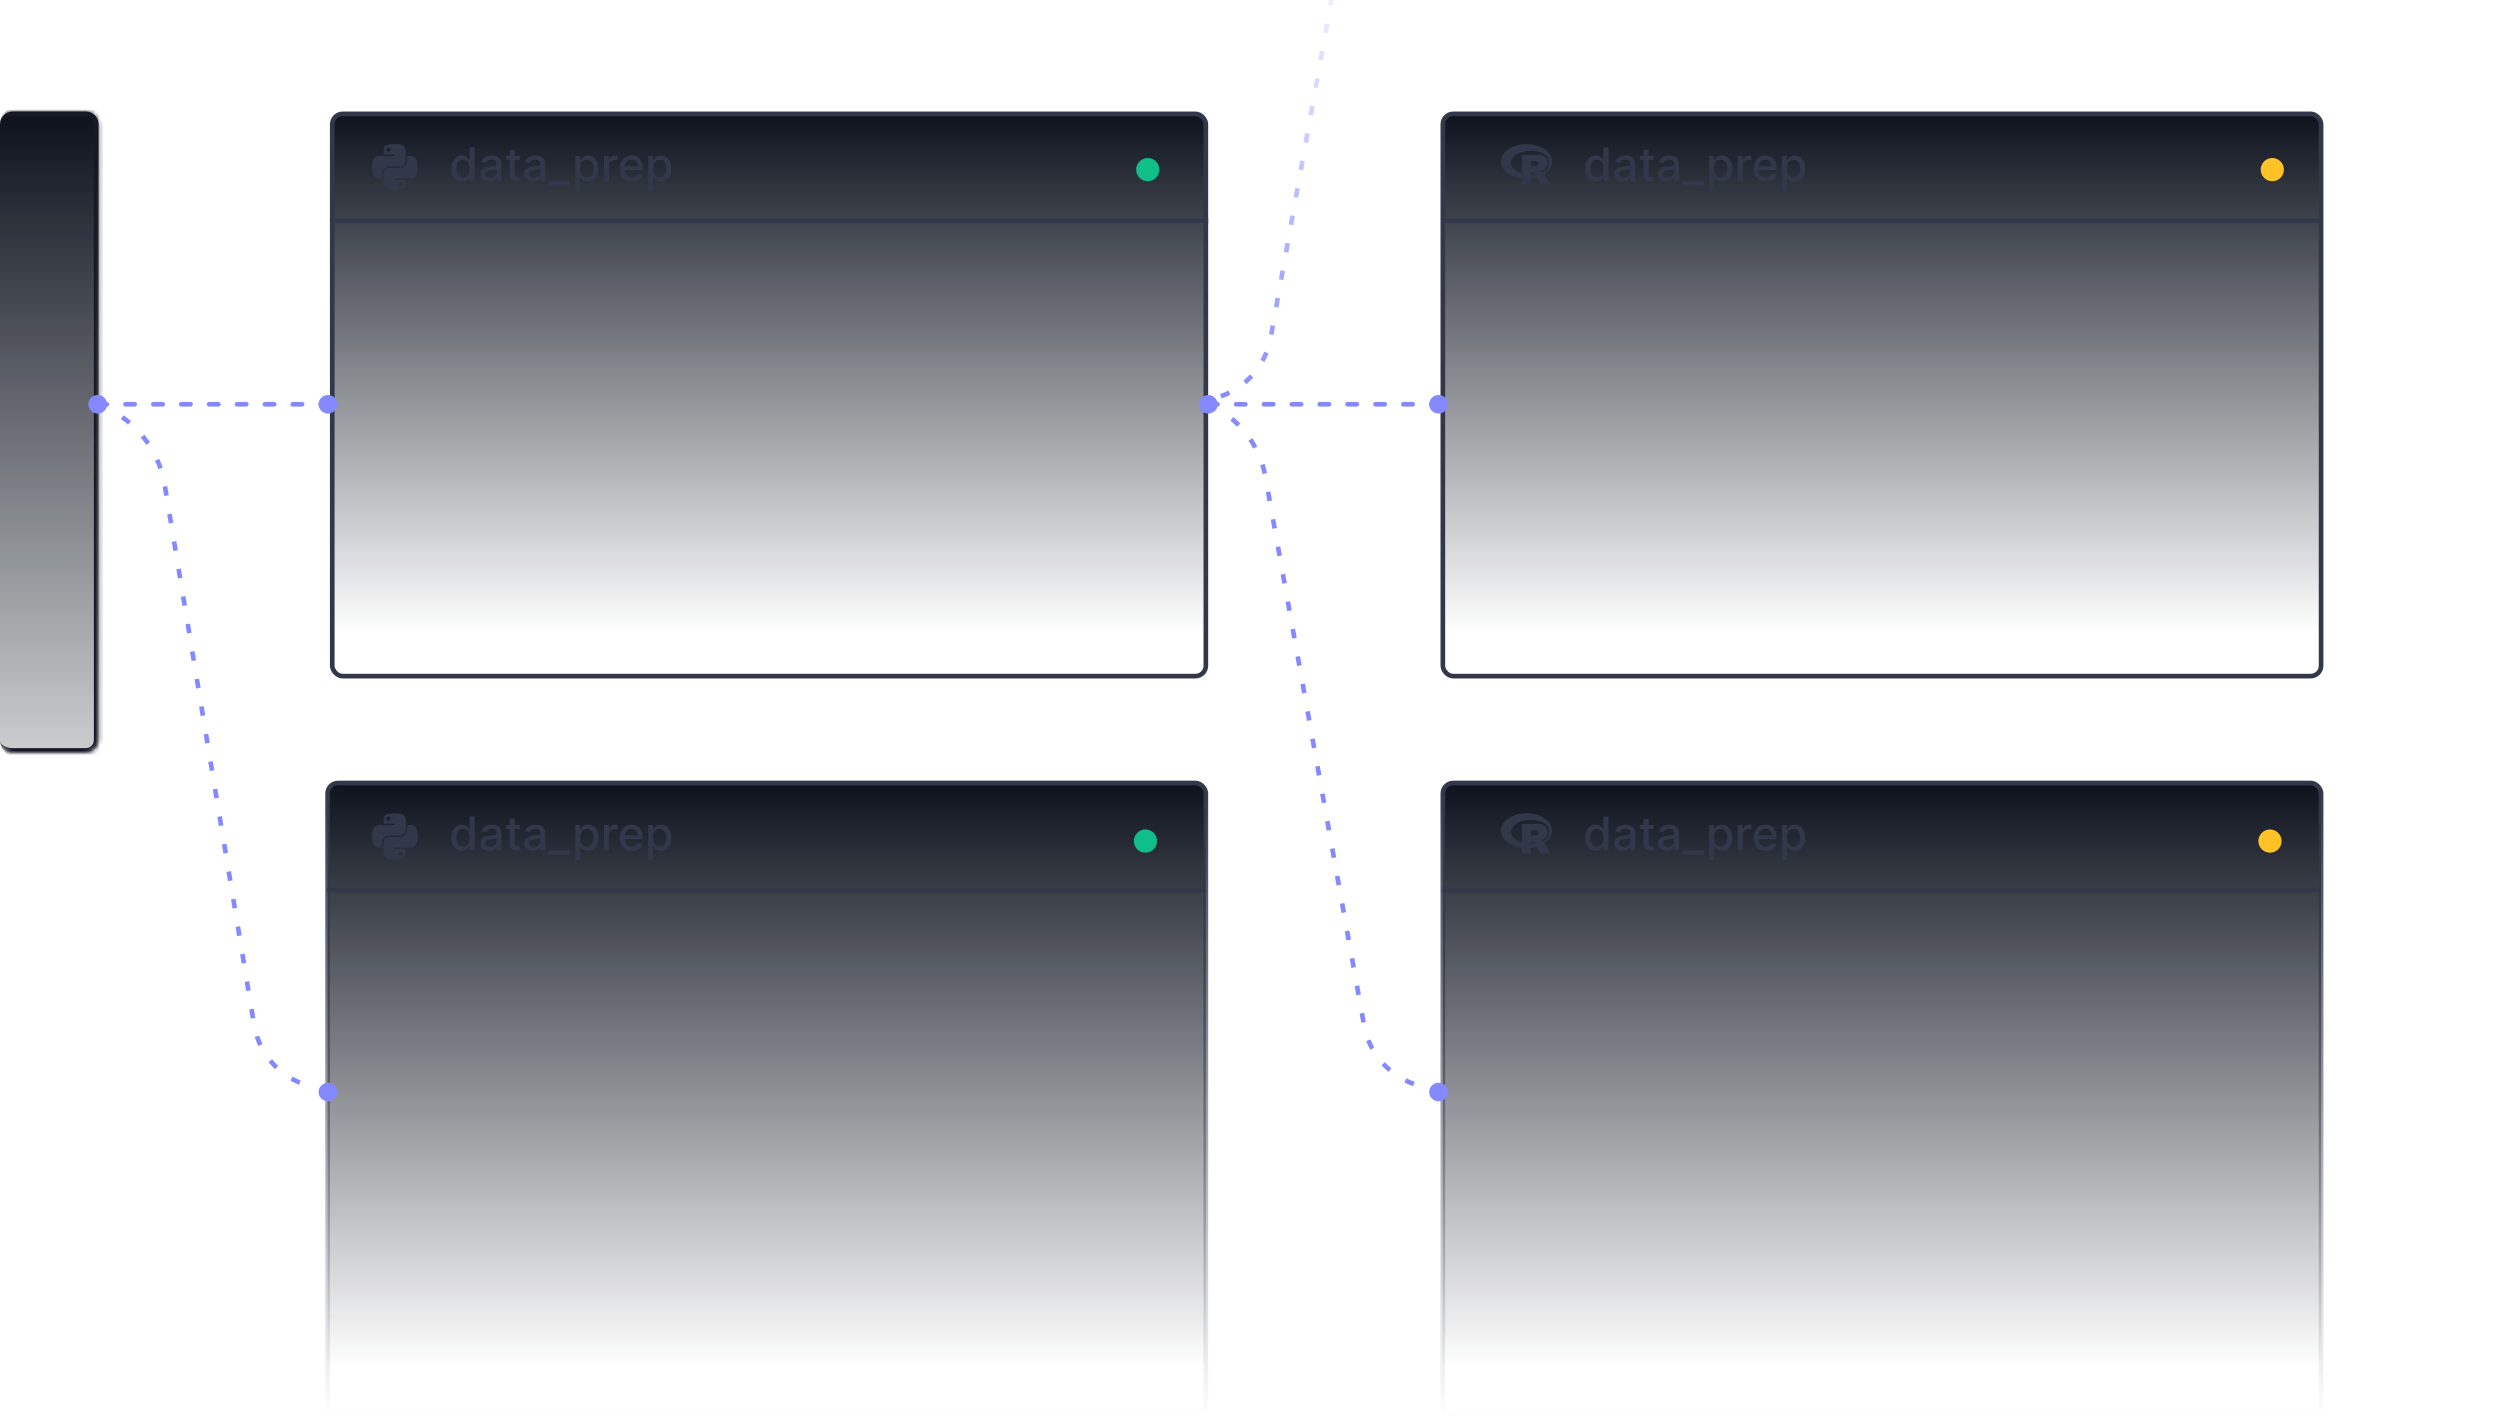
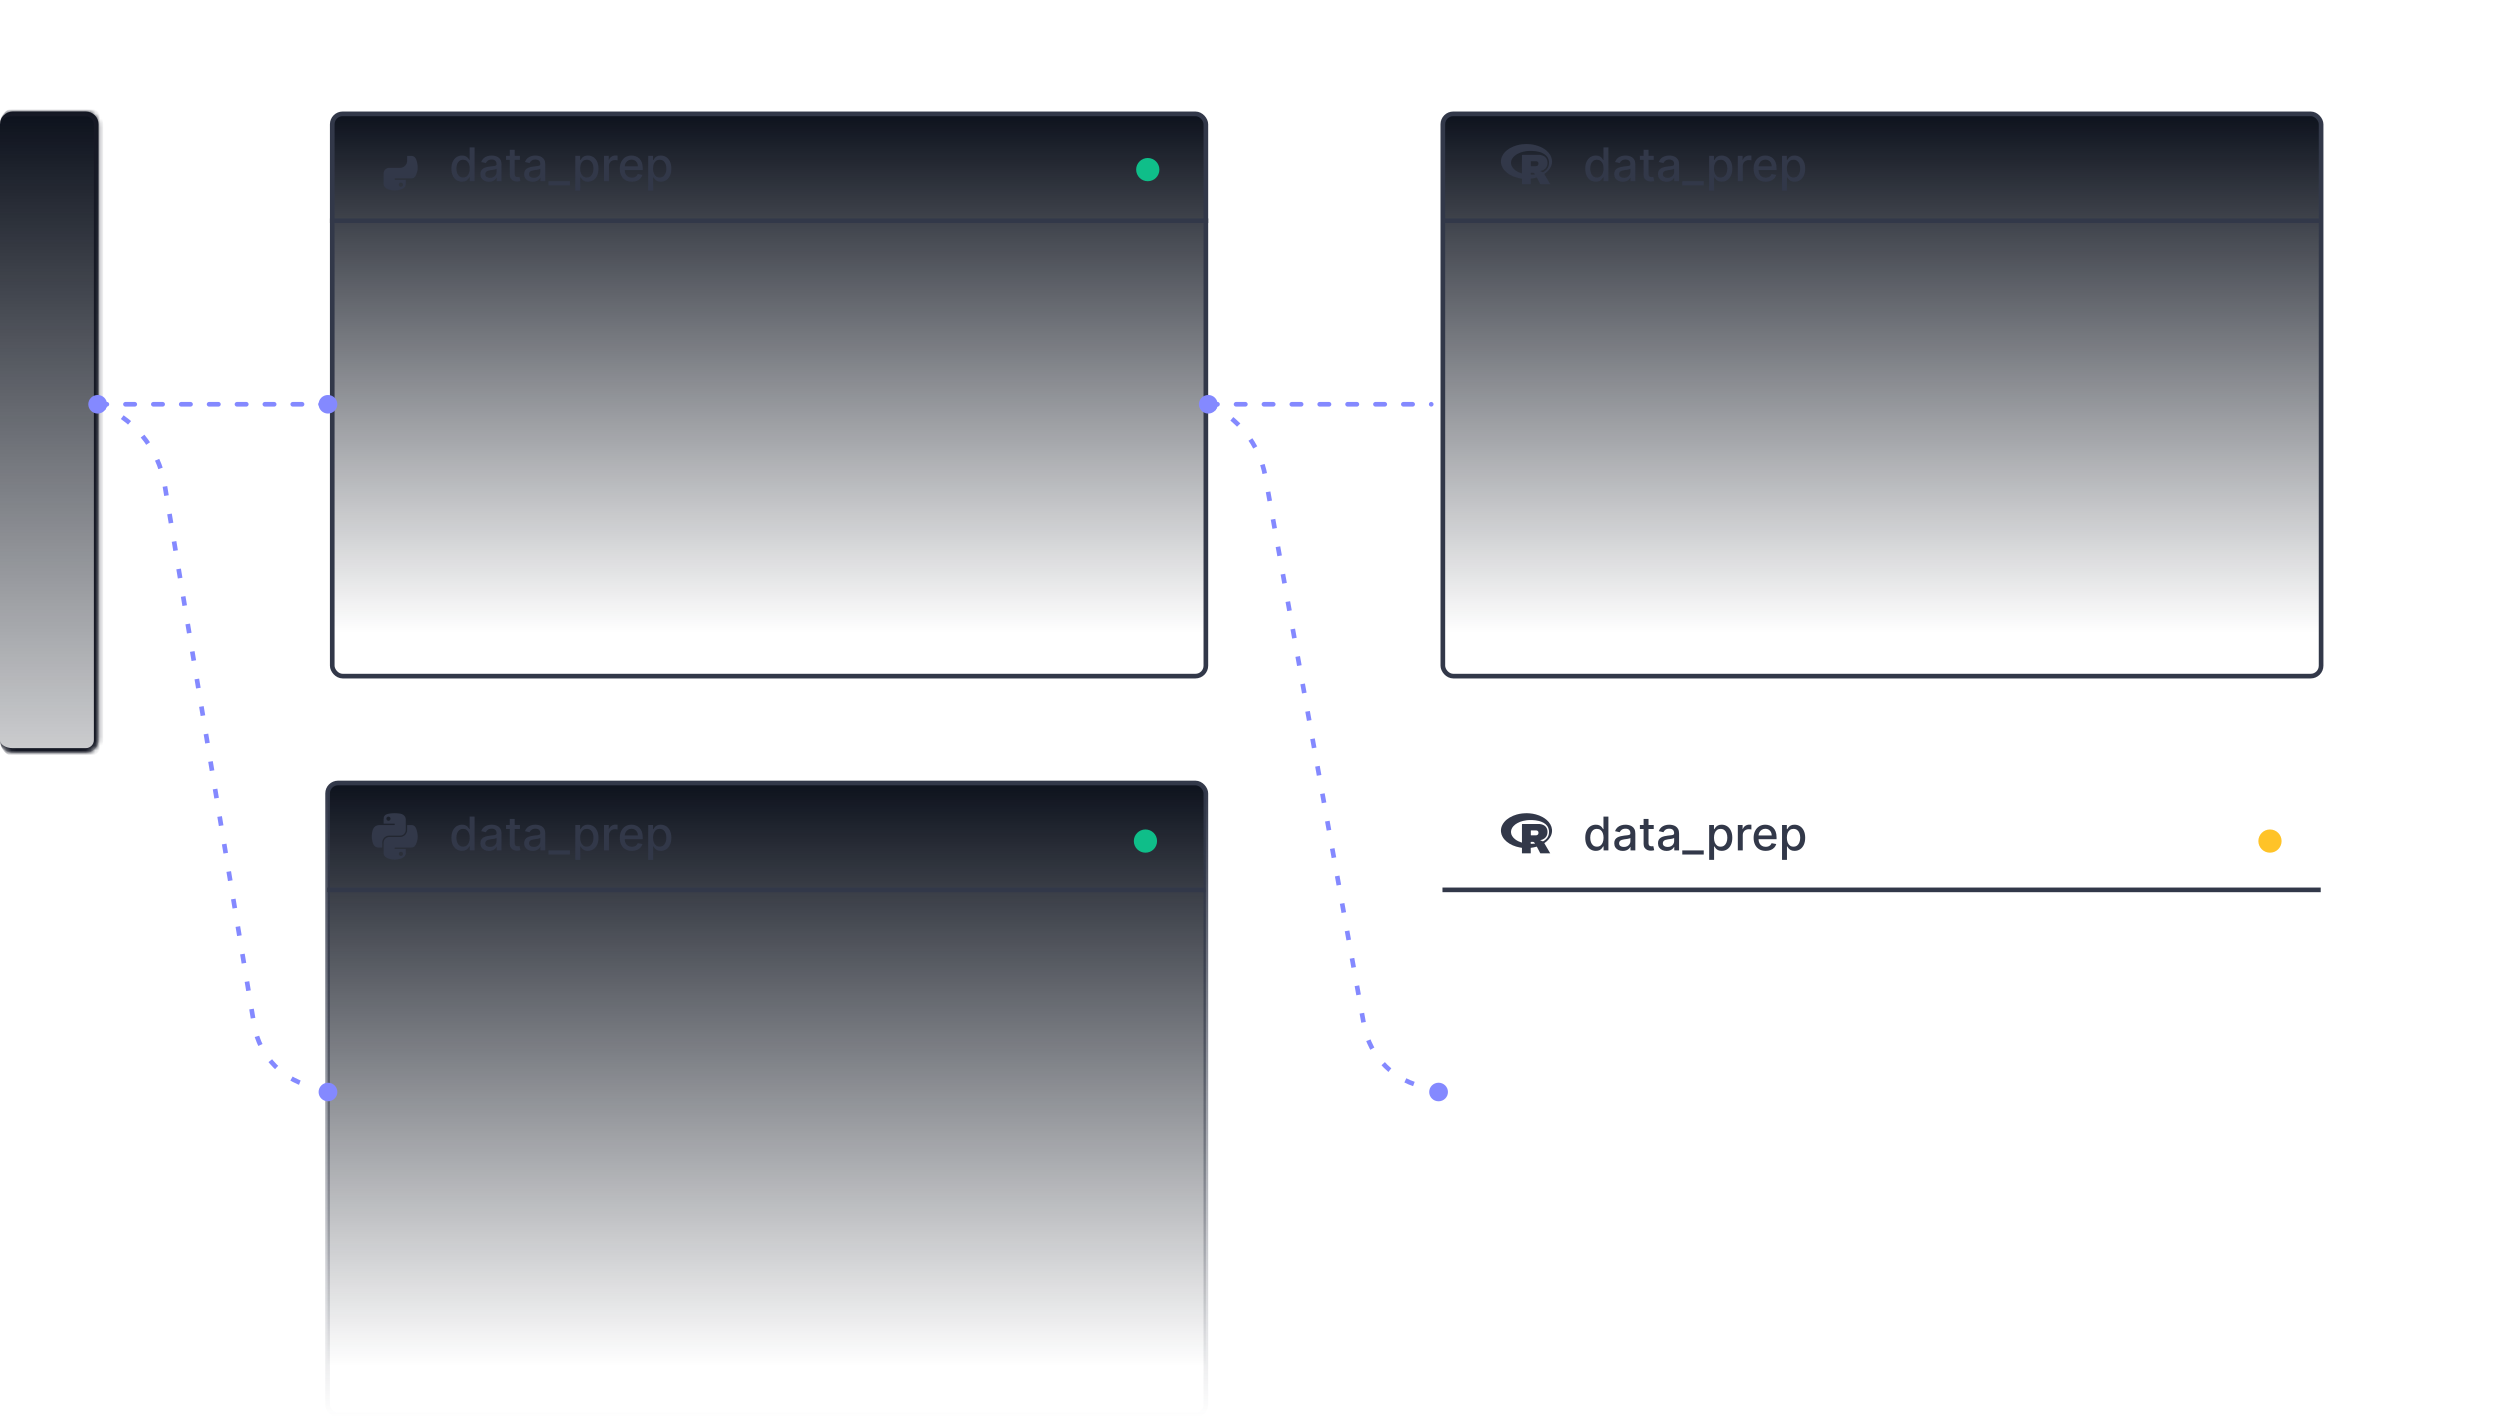
<svg xmlns="http://www.w3.org/2000/svg" width="538" height="305" viewBox="0 0 538 305" fill="none">
  <g clip-path="url(#clip0_988_37321)">
    <g filter="url(#filter0_b_988_37321)">
      <mask id="path-1-inside-1_988_37321" fill="white">
        <path d="M0 26.741C0 25.227 1.227 24 2.741 24H18.462C19.976 24 21.203 25.227 21.203 26.741V159.259C21.203 160.773 19.976 162 18.462 162H2.741C1.227 162 0 160.773 0 159.259V26.741Z" />
      </mask>
      <path d="M0 26.741C0 25.227 1.227 24 2.741 24H18.462C19.976 24 21.203 25.227 21.203 26.741V159.259C21.203 160.773 19.976 162 18.462 162H2.741C1.227 162 0 160.773 0 159.259V26.741Z" fill="url(#paint0_linear_988_37321)" />
      <path d="M0 26.741C0 24.675 1.675 23 3.741 23H18.462C20.528 23 22.203 24.675 22.203 26.741H20.203C20.203 25.779 19.424 25 18.462 25H2.741C1.227 25 0 25.779 0 26.741ZM22.203 159.259C22.203 161.325 20.528 163 18.462 163H3.741C1.675 163 0 161.325 0 159.259C0 160.221 1.227 161 2.741 161H18.462C19.424 161 20.203 160.221 20.203 159.259H22.203ZM0 162V24V162ZM18.462 23C20.528 23 22.203 24.675 22.203 26.741V159.259C22.203 161.325 20.528 163 18.462 163V161C19.424 161 20.203 160.221 20.203 159.259V26.741C20.203 25.779 19.424 25 18.462 25V23Z" fill="#161925" mask="url(#path-1-inside-1_988_37321)" />
    </g>
    <g filter="url(#filter1_b_988_37321)">
      <rect x="71.5" y="24.5" width="188" height="121" rx="2.241" fill="url(#paint1_linear_988_37321)" stroke="#323849" />
      <path d="M99.426 39.106C98.985 39.106 98.592 38.994 98.247 38.769C97.903 38.542 97.633 38.219 97.437 37.8C97.243 37.378 97.146 36.873 97.146 36.283C97.146 35.694 97.244 35.19 97.441 34.771C97.639 34.352 97.912 34.031 98.257 33.808C98.603 33.586 98.995 33.474 99.433 33.474C99.771 33.474 100.044 33.531 100.249 33.645C100.458 33.756 100.619 33.886 100.732 34.035C100.848 34.185 100.938 34.316 101.002 34.43H101.066V31.727H102.128V39H101.091V38.151H101.002C100.938 38.267 100.846 38.4 100.725 38.549C100.607 38.698 100.444 38.828 100.235 38.94C100.027 39.051 99.757 39.106 99.426 39.106ZM99.66 38.201C99.965 38.201 100.223 38.12 100.434 37.959C100.647 37.796 100.808 37.57 100.917 37.281C101.028 36.992 101.084 36.656 101.084 36.273C101.084 35.894 101.03 35.562 100.921 35.278C100.812 34.994 100.652 34.773 100.441 34.614C100.231 34.456 99.97 34.376 99.66 34.376C99.34 34.376 99.074 34.459 98.861 34.625C98.648 34.791 98.487 35.017 98.378 35.303C98.272 35.59 98.218 35.913 98.218 36.273C98.218 36.637 98.273 36.965 98.382 37.256C98.49 37.548 98.651 37.778 98.865 37.949C99.08 38.117 99.345 38.201 99.66 38.201ZM105.231 39.121C104.885 39.121 104.573 39.057 104.293 38.929C104.014 38.799 103.793 38.611 103.629 38.364C103.468 38.118 103.388 37.816 103.388 37.459C103.388 37.151 103.447 36.898 103.565 36.699C103.684 36.5 103.844 36.343 104.045 36.227C104.246 36.111 104.471 36.023 104.719 35.964C104.968 35.905 105.221 35.86 105.479 35.829C105.806 35.791 106.071 35.76 106.275 35.736C106.478 35.711 106.626 35.669 106.719 35.612C106.811 35.555 106.857 35.463 106.857 35.335V35.31C106.857 35 106.77 34.76 106.594 34.59C106.422 34.419 106.164 34.334 105.82 34.334C105.463 34.334 105.181 34.413 104.975 34.572C104.772 34.728 104.631 34.902 104.553 35.094L103.555 34.867C103.673 34.535 103.846 34.267 104.073 34.064C104.303 33.858 104.567 33.709 104.865 33.617C105.163 33.522 105.477 33.474 105.806 33.474C106.024 33.474 106.255 33.501 106.499 33.553C106.745 33.602 106.974 33.695 107.188 33.83C107.403 33.965 107.579 34.157 107.717 34.408C107.854 34.657 107.923 34.98 107.923 35.378V39H106.886V38.254H106.843C106.774 38.392 106.671 38.526 106.534 38.659C106.397 38.792 106.22 38.902 106.005 38.989C105.79 39.077 105.531 39.121 105.231 39.121ZM105.462 38.269C105.755 38.269 106.006 38.211 106.214 38.094C106.425 37.978 106.585 37.827 106.694 37.64C106.805 37.45 106.861 37.248 106.861 37.033V36.33C106.823 36.367 106.75 36.403 106.641 36.436C106.534 36.467 106.412 36.494 106.275 36.518C106.138 36.539 106.004 36.559 105.874 36.578C105.743 36.595 105.634 36.609 105.547 36.621C105.341 36.647 105.153 36.691 104.982 36.752C104.814 36.814 104.679 36.903 104.577 37.019C104.478 37.132 104.428 37.284 104.428 37.473C104.428 37.736 104.525 37.935 104.719 38.07C104.914 38.202 105.161 38.269 105.462 38.269ZM111.883 33.545V34.398H108.904V33.545H111.883ZM109.703 32.239H110.764V37.398C110.764 37.604 110.795 37.76 110.857 37.864C110.918 37.965 110.998 38.035 111.095 38.073C111.194 38.109 111.302 38.126 111.418 38.126C111.503 38.126 111.578 38.12 111.642 38.109C111.705 38.097 111.755 38.087 111.791 38.08L111.982 38.957C111.921 38.981 111.833 39.005 111.72 39.028C111.606 39.054 111.464 39.069 111.294 39.071C111.014 39.076 110.754 39.026 110.512 38.922C110.271 38.818 110.075 38.657 109.926 38.439C109.777 38.221 109.703 37.948 109.703 37.619V32.239ZM114.645 39.121C114.299 39.121 113.987 39.057 113.707 38.929C113.428 38.799 113.207 38.611 113.043 38.364C112.882 38.118 112.802 37.816 112.802 37.459C112.802 37.151 112.861 36.898 112.979 36.699C113.098 36.5 113.258 36.343 113.459 36.227C113.66 36.111 113.885 36.023 114.134 35.964C114.382 35.905 114.635 35.86 114.893 35.829C115.22 35.791 115.485 35.76 115.689 35.736C115.893 35.711 116.04 35.669 116.133 35.612C116.225 35.555 116.271 35.463 116.271 35.335V35.31C116.271 35 116.184 34.76 116.009 34.59C115.836 34.419 115.578 34.334 115.234 34.334C114.877 34.334 114.595 34.413 114.389 34.572C114.186 34.728 114.045 34.902 113.967 35.094L112.969 34.867C113.087 34.535 113.26 34.267 113.487 34.064C113.717 33.858 113.981 33.709 114.279 33.617C114.577 33.522 114.891 33.474 115.22 33.474C115.438 33.474 115.669 33.501 115.913 33.553C116.159 33.602 116.388 33.695 116.602 33.83C116.817 33.965 116.993 34.157 117.131 34.408C117.268 34.657 117.337 34.98 117.337 35.378V39H116.3V38.254H116.257C116.188 38.392 116.085 38.526 115.948 38.659C115.811 38.792 115.634 38.902 115.419 38.989C115.204 39.077 114.946 39.121 114.645 39.121ZM114.876 38.269C115.169 38.269 115.42 38.211 115.629 38.094C115.839 37.978 115.999 37.827 116.108 37.64C116.219 37.45 116.275 37.248 116.275 37.033V36.33C116.237 36.367 116.164 36.403 116.055 36.436C115.948 36.467 115.826 36.494 115.689 36.518C115.552 36.539 115.418 36.559 115.288 36.578C115.157 36.595 115.049 36.609 114.961 36.621C114.755 36.647 114.567 36.691 114.396 36.752C114.228 36.814 114.093 36.903 113.991 37.019C113.892 37.132 113.842 37.284 113.842 37.473C113.842 37.736 113.939 37.935 114.134 38.07C114.328 38.202 114.575 38.269 114.876 38.269ZM122.646 39V39.902H118.026V39H122.646ZM123.809 41.045V33.545H124.846V34.43H124.935C124.997 34.316 125.086 34.185 125.202 34.035C125.318 33.886 125.479 33.756 125.684 33.645C125.89 33.531 126.163 33.474 126.501 33.474C126.942 33.474 127.335 33.586 127.68 33.808C128.026 34.031 128.297 34.352 128.493 34.771C128.692 35.19 128.792 35.694 128.792 36.283C128.792 36.873 128.693 37.378 128.497 37.8C128.3 38.219 128.031 38.542 127.687 38.769C127.344 38.994 126.952 39.106 126.512 39.106C126.18 39.106 125.909 39.051 125.699 38.94C125.49 38.828 125.327 38.698 125.209 38.549C125.09 38.4 124.999 38.267 124.935 38.151H124.871V41.045H123.809ZM124.85 36.273C124.85 36.656 124.906 36.992 125.017 37.281C125.128 37.57 125.289 37.796 125.5 37.959C125.711 38.12 125.969 38.201 126.274 38.201C126.591 38.201 126.856 38.117 127.069 37.949C127.282 37.778 127.443 37.548 127.552 37.256C127.664 36.965 127.719 36.637 127.719 36.273C127.719 35.913 127.665 35.59 127.556 35.303C127.449 35.017 127.288 34.791 127.073 34.625C126.86 34.459 126.594 34.376 126.274 34.376C125.966 34.376 125.706 34.456 125.493 34.614C125.282 34.773 125.122 34.994 125.013 35.278C124.904 35.562 124.85 35.894 124.85 36.273ZM129.981 39V33.545H131.008V34.412H131.064C131.164 34.118 131.339 33.888 131.59 33.719C131.843 33.549 132.13 33.464 132.449 33.464C132.516 33.464 132.594 33.466 132.684 33.471C132.776 33.476 132.848 33.481 132.9 33.489V34.504C132.858 34.492 132.782 34.479 132.673 34.465C132.564 34.449 132.455 34.44 132.346 34.44C132.095 34.44 131.872 34.494 131.675 34.6C131.481 34.704 131.327 34.85 131.214 35.037C131.1 35.222 131.043 35.432 131.043 35.669V39H129.981ZM135.975 39.11C135.437 39.11 134.975 38.995 134.586 38.766C134.2 38.534 133.902 38.208 133.691 37.789C133.483 37.368 133.379 36.874 133.379 36.308C133.379 35.749 133.483 35.257 133.691 34.831C133.902 34.405 134.196 34.072 134.572 33.833C134.951 33.594 135.394 33.474 135.9 33.474C136.208 33.474 136.506 33.525 136.795 33.627C137.084 33.729 137.343 33.889 137.573 34.106C137.802 34.324 137.984 34.607 138.116 34.955C138.249 35.301 138.315 35.721 138.315 36.216V36.592H133.979V35.797H137.275C137.275 35.517 137.218 35.27 137.104 35.055C136.99 34.837 136.831 34.665 136.625 34.54C136.421 34.414 136.182 34.352 135.907 34.352C135.609 34.352 135.349 34.425 135.126 34.572C134.906 34.716 134.735 34.906 134.615 35.14C134.496 35.372 134.437 35.624 134.437 35.896V36.518C134.437 36.882 134.501 37.193 134.629 37.448C134.759 37.704 134.94 37.899 135.172 38.034C135.404 38.167 135.675 38.233 135.985 38.233C136.187 38.233 136.37 38.205 136.536 38.148C136.702 38.089 136.845 38.001 136.966 37.885C137.086 37.769 137.179 37.626 137.243 37.455L138.248 37.636C138.167 37.932 138.023 38.191 137.814 38.414C137.608 38.634 137.349 38.806 137.037 38.929C136.726 39.05 136.373 39.11 135.975 39.11ZM139.493 41.045V33.545H140.53V34.43H140.619C140.68 34.316 140.769 34.185 140.885 34.035C141.001 33.886 141.162 33.756 141.368 33.645C141.574 33.531 141.846 33.474 142.185 33.474C142.625 33.474 143.018 33.586 143.364 33.808C143.709 34.031 143.981 34.352 144.177 34.771C144.376 35.19 144.475 35.694 144.475 36.283C144.475 36.873 144.377 37.378 144.181 37.8C143.984 38.219 143.714 38.542 143.371 38.769C143.028 38.994 142.636 39.106 142.195 39.106C141.864 39.106 141.593 39.051 141.382 38.94C141.174 38.828 141.011 38.698 140.892 38.549C140.774 38.4 140.683 38.267 140.619 38.151H140.555V41.045H139.493ZM140.534 36.273C140.534 36.656 140.589 36.992 140.7 37.281C140.812 37.57 140.973 37.796 141.183 37.959C141.394 38.12 141.652 38.201 141.958 38.201C142.275 38.201 142.54 38.117 142.753 37.949C142.966 37.778 143.127 37.548 143.236 37.256C143.347 36.965 143.403 36.637 143.403 36.273C143.403 35.913 143.348 35.59 143.24 35.303C143.133 35.017 142.972 34.791 142.757 34.625C142.544 34.459 142.277 34.376 141.958 34.376C141.65 34.376 141.389 34.456 141.176 34.614C140.966 34.773 140.806 34.994 140.697 35.278C140.588 35.562 140.534 35.894 140.534 36.273Z" fill="#323849" />
-       <path d="M84.886 31C84.479 31.002 84.089 31.037 83.746 31.097C82.737 31.276 82.554 31.649 82.554 32.337V33.247H84.939V33.55H82.554H81.658C80.965 33.55 80.358 33.967 80.168 34.759C79.949 35.668 79.939 36.235 80.168 37.184C80.338 37.89 80.743 38.394 81.436 38.394H82.256V37.303C82.256 36.516 82.937 35.822 83.746 35.822H86.129C86.793 35.822 87.322 35.275 87.322 34.609V32.337C87.322 31.691 86.777 31.205 86.129 31.097C85.72 31.029 85.294 30.998 84.886 31ZM83.596 31.731C83.843 31.731 84.044 31.936 84.044 32.187C84.044 32.438 83.843 32.641 83.596 32.641C83.349 32.641 83.149 32.438 83.149 32.187C83.149 31.936 83.349 31.731 83.596 31.731Z" fill="#323849" />
      <path d="M87.62 33.55V34.609C87.62 35.431 86.924 36.122 86.129 36.122H83.747C83.094 36.122 82.554 36.681 82.554 37.334V39.606C82.554 40.252 83.116 40.633 83.747 40.818C84.502 41.04 85.226 41.08 86.129 40.818C86.73 40.644 87.322 40.294 87.322 39.606V38.697H84.939V38.394H87.322H88.515C89.209 38.394 89.467 37.91 89.708 37.184C89.957 36.437 89.947 35.718 89.708 34.76C89.537 34.069 89.209 33.55 88.515 33.55H87.62ZM86.28 39.303C86.527 39.303 86.727 39.505 86.727 39.756C86.727 40.008 86.527 40.212 86.28 40.212C86.033 40.212 85.832 40.008 85.832 39.756C85.832 39.505 86.033 39.303 86.28 39.303Z" fill="#323849" />
      <line x1="71" y1="47.5" x2="260" y2="47.5" stroke="#323849" />
    </g>
    <g filter="url(#filter2_b_988_37321)">
      <rect x="310.5" y="24.5" width="189" height="121" rx="2.241" fill="url(#paint2_linear_988_37321)" stroke="#323849" />
      <line x1="310.42" y1="47.5" x2="499.42" y2="47.5" stroke="#323849" />
      <path d="M332.334 37.449C332.757 38.175 333.178 38.898 333.606 39.634C333.569 39.637 333.545 39.641 333.521 39.641C333.313 39.642 333.105 39.641 332.898 39.641C332.452 39.641 332.007 39.641 331.562 39.643C331.501 39.643 331.466 39.624 331.437 39.568C331.286 39.274 331.132 38.981 330.979 38.687C330.902 38.541 330.826 38.394 330.749 38.247C330.719 38.189 330.717 38.188 330.655 38.207C330.265 38.32 329.868 38.398 329.466 38.448C329.417 38.454 329.41 38.459 329.41 38.508C329.411 38.638 329.414 38.767 329.415 38.897C329.416 39.017 329.417 39.138 329.417 39.259C329.417 39.361 329.418 39.462 329.417 39.563C329.416 39.635 329.409 39.641 329.339 39.641C328.985 39.641 328.631 39.641 328.277 39.641C328.059 39.641 327.84 39.641 327.622 39.641C327.605 39.641 327.588 39.641 327.571 39.641C327.539 39.641 327.525 39.624 327.525 39.593C327.524 39.573 327.524 39.554 327.524 39.535C327.524 39.211 327.524 38.887 327.524 38.563C327.524 38.546 327.524 38.529 327.524 38.511C327.522 38.454 327.513 38.445 327.458 38.437C327.32 38.415 327.181 38.397 327.044 38.371C326.533 38.277 326.037 38.131 325.559 37.924C325.081 37.717 324.633 37.456 324.231 37.118C323.881 36.825 323.581 36.487 323.356 36.084C323.178 35.763 323.06 35.42 323.017 35.053C322.964 34.583 323.035 34.133 323.219 33.7C323.347 33.4 323.521 33.131 323.73 32.885C324.054 32.504 324.435 32.195 324.86 31.94C325.344 31.651 325.859 31.438 326.398 31.285C326.783 31.176 327.174 31.1 327.571 31.055C327.762 31.033 327.955 31.022 328.147 31.012C328.306 31.004 328.465 30.997 328.623 31.001C328.831 31.007 329.038 31.02 329.245 31.037C329.67 31.07 330.089 31.147 330.502 31.256C331.009 31.39 331.496 31.579 331.957 31.833C332.269 32.005 332.564 32.204 332.833 32.44C333.154 32.72 333.432 33.039 333.641 33.415C333.83 33.753 333.951 34.114 333.988 34.503C334.031 34.963 333.956 35.401 333.774 35.823C333.627 36.16 333.423 36.457 333.178 36.727C332.941 36.989 332.673 37.213 332.384 37.411C332.368 37.422 332.354 37.434 332.334 37.449ZM331.444 36.809C331.444 36.814 331.444 36.819 331.444 36.824C331.466 36.832 331.487 36.84 331.509 36.848C331.65 36.907 331.795 36.958 331.931 37.027C332.004 37.064 332.056 37.066 332.127 37.025C332.407 36.866 332.664 36.679 332.871 36.427C333.021 36.245 333.139 36.044 333.218 35.82C333.354 35.436 333.38 35.041 333.319 34.64C333.268 34.299 333.14 33.988 332.933 33.714C332.719 33.43 332.449 33.215 332.141 33.046C331.844 32.883 331.53 32.768 331.204 32.682C330.737 32.56 330.26 32.498 329.778 32.48C329.379 32.465 328.978 32.464 328.578 32.513C328.296 32.547 328.016 32.594 327.74 32.665C327.317 32.773 326.909 32.923 326.527 33.139C326.206 33.32 325.911 33.534 325.665 33.815C325.489 34.016 325.349 34.236 325.257 34.489C325.17 34.727 325.15 34.973 325.176 35.222C325.202 35.468 325.288 35.695 325.414 35.907C325.58 36.186 325.801 36.414 326.053 36.611C326.477 36.943 326.957 37.162 327.466 37.32C327.481 37.324 327.497 37.324 327.519 37.327C327.521 37.288 327.523 37.257 327.523 37.224C327.524 35.959 327.524 34.694 327.524 33.429C327.524 33.362 327.556 33.328 327.621 33.328C328.836 33.328 330.051 33.328 331.266 33.328C331.308 33.328 331.351 33.327 331.393 33.332C331.697 33.365 331.988 33.448 332.256 33.603C332.582 33.791 332.814 34.063 332.931 34.429C333.041 34.774 333.047 35.124 332.973 35.477C332.889 35.877 332.686 36.198 332.361 36.438C332.113 36.62 331.834 36.732 331.535 36.791C331.505 36.798 331.474 36.803 331.444 36.809ZM330.054 34.705C329.885 34.705 329.715 34.705 329.545 34.705C329.52 34.705 329.494 34.705 329.469 34.706C329.447 34.707 329.434 34.72 329.433 34.742C329.431 34.762 329.431 34.781 329.431 34.801C329.431 34.991 329.431 35.181 329.431 35.37C329.431 35.48 329.43 35.591 329.431 35.701C329.432 35.757 329.438 35.762 329.495 35.764C329.503 35.764 329.511 35.764 329.52 35.764C329.857 35.764 330.194 35.765 330.531 35.763C330.58 35.763 330.629 35.758 330.676 35.747C330.868 35.702 331.006 35.594 331.059 35.393C331.094 35.26 331.088 35.127 331.042 34.998C331.014 34.92 330.967 34.854 330.899 34.805C330.806 34.738 330.701 34.706 330.588 34.705C330.41 34.703 330.232 34.705 330.054 34.705ZM330.344 37.533C330.341 37.523 330.341 37.516 330.338 37.511C330.272 37.404 330.193 37.309 330.092 37.235C330.039 37.196 329.982 37.173 329.915 37.176C329.869 37.178 329.822 37.176 329.775 37.176C329.676 37.176 329.576 37.176 329.477 37.176C329.416 37.177 329.411 37.183 329.41 37.242C329.409 37.292 329.409 37.342 329.409 37.391C329.409 37.441 329.408 37.49 329.41 37.54C329.412 37.582 329.418 37.588 329.459 37.59C329.474 37.591 329.489 37.591 329.503 37.59C329.613 37.587 329.723 37.584 329.833 37.578C329.97 37.57 330.107 37.559 330.244 37.548C330.277 37.545 330.31 37.538 330.344 37.533Z" fill="#323849" />
      <path d="M343.426 39.106C342.985 39.106 342.592 38.994 342.247 38.769C341.903 38.542 341.633 38.219 341.437 37.8C341.243 37.378 341.146 36.873 341.146 36.283C341.146 35.694 341.244 35.19 341.441 34.771C341.639 34.352 341.912 34.031 342.257 33.808C342.603 33.586 342.995 33.474 343.433 33.474C343.771 33.474 344.044 33.531 344.249 33.645C344.458 33.756 344.619 33.886 344.732 34.035C344.848 34.185 344.938 34.316 345.002 34.43H345.066V31.727H346.128V39H345.091V38.151H345.002C344.938 38.267 344.846 38.4 344.725 38.549C344.607 38.698 344.444 38.828 344.235 38.94C344.027 39.051 343.757 39.106 343.426 39.106ZM343.66 38.201C343.965 38.201 344.223 38.12 344.434 37.959C344.647 37.796 344.808 37.57 344.917 37.281C345.028 36.992 345.084 36.656 345.084 36.273C345.084 35.894 345.03 35.562 344.921 35.278C344.812 34.994 344.652 34.773 344.441 34.614C344.231 34.456 343.97 34.376 343.66 34.376C343.34 34.376 343.074 34.459 342.861 34.625C342.648 34.791 342.487 35.017 342.378 35.303C342.271 35.59 342.218 35.913 342.218 36.273C342.218 36.637 342.273 36.965 342.382 37.256C342.49 37.548 342.651 37.778 342.865 37.949C343.08 38.117 343.345 38.201 343.66 38.201ZM349.231 39.121C348.885 39.121 348.573 39.057 348.293 38.929C348.014 38.799 347.793 38.611 347.629 38.364C347.468 38.118 347.388 37.816 347.388 37.459C347.388 37.151 347.447 36.898 347.565 36.699C347.684 36.5 347.844 36.343 348.045 36.227C348.246 36.111 348.471 36.023 348.719 35.964C348.968 35.905 349.221 35.86 349.479 35.829C349.806 35.791 350.071 35.76 350.275 35.736C350.478 35.711 350.626 35.669 350.719 35.612C350.811 35.555 350.857 35.463 350.857 35.335V35.31C350.857 35 350.77 34.76 350.594 34.59C350.422 34.419 350.164 34.334 349.82 34.334C349.463 34.334 349.181 34.413 348.975 34.572C348.772 34.728 348.631 34.902 348.553 35.094L347.555 34.867C347.673 34.535 347.846 34.267 348.073 34.064C348.303 33.858 348.567 33.709 348.865 33.617C349.163 33.522 349.477 33.474 349.806 33.474C350.024 33.474 350.255 33.501 350.499 33.553C350.745 33.602 350.974 33.695 351.188 33.83C351.403 33.965 351.579 34.157 351.717 34.408C351.854 34.657 351.923 34.98 351.923 35.378V39H350.886V38.254H350.843C350.774 38.392 350.671 38.526 350.534 38.659C350.397 38.792 350.22 38.902 350.005 38.989C349.79 39.077 349.531 39.121 349.231 39.121ZM349.462 38.269C349.755 38.269 350.006 38.211 350.214 38.094C350.425 37.978 350.585 37.827 350.694 37.64C350.805 37.45 350.861 37.248 350.861 37.033V36.33C350.823 36.367 350.75 36.403 350.641 36.436C350.534 36.467 350.412 36.494 350.275 36.518C350.138 36.539 350.004 36.559 349.874 36.578C349.743 36.595 349.634 36.609 349.547 36.621C349.341 36.647 349.153 36.691 348.982 36.752C348.814 36.814 348.679 36.903 348.577 37.019C348.478 37.132 348.428 37.284 348.428 37.473C348.428 37.736 348.525 37.935 348.719 38.07C348.914 38.202 349.161 38.269 349.462 38.269ZM355.883 33.545V34.398H352.904V33.545H355.883ZM353.703 32.239H354.764V37.398C354.764 37.604 354.795 37.76 354.857 37.864C354.918 37.965 354.998 38.035 355.095 38.073C355.194 38.109 355.302 38.126 355.418 38.126C355.503 38.126 355.578 38.12 355.642 38.109C355.705 38.097 355.755 38.087 355.791 38.08L355.982 38.957C355.921 38.981 355.833 39.005 355.72 39.028C355.606 39.054 355.464 39.069 355.294 39.071C355.014 39.076 354.754 39.026 354.512 38.922C354.271 38.818 354.075 38.657 353.926 38.439C353.777 38.221 353.703 37.948 353.703 37.619V32.239ZM358.645 39.121C358.299 39.121 357.987 39.057 357.707 38.929C357.428 38.799 357.207 38.611 357.043 38.364C356.882 38.118 356.802 37.816 356.802 37.459C356.802 37.151 356.861 36.898 356.979 36.699C357.098 36.5 357.258 36.343 357.459 36.227C357.66 36.111 357.885 36.023 358.134 35.964C358.382 35.905 358.635 35.86 358.893 35.829C359.22 35.791 359.485 35.76 359.689 35.736C359.893 35.711 360.04 35.669 360.133 35.612C360.225 35.555 360.271 35.463 360.271 35.335V35.31C360.271 35 360.184 34.76 360.009 34.59C359.836 34.419 359.578 34.334 359.234 34.334C358.877 34.334 358.595 34.413 358.389 34.572C358.186 34.728 358.045 34.902 357.967 35.094L356.969 34.867C357.087 34.535 357.26 34.267 357.487 34.064C357.717 33.858 357.981 33.709 358.279 33.617C358.577 33.522 358.891 33.474 359.22 33.474C359.438 33.474 359.669 33.501 359.913 33.553C360.159 33.602 360.388 33.695 360.602 33.83C360.817 33.965 360.993 34.157 361.131 34.408C361.268 34.657 361.337 34.98 361.337 35.378V39H360.3V38.254H360.257C360.188 38.392 360.085 38.526 359.948 38.659C359.811 38.792 359.634 38.902 359.419 38.989C359.204 39.077 358.946 39.121 358.645 39.121ZM358.876 38.269C359.169 38.269 359.42 38.211 359.629 38.094C359.839 37.978 359.999 37.827 360.108 37.64C360.219 37.45 360.275 37.248 360.275 37.033V36.33C360.237 36.367 360.164 36.403 360.055 36.436C359.948 36.467 359.826 36.494 359.689 36.518C359.552 36.539 359.418 36.559 359.288 36.578C359.157 36.595 359.049 36.609 358.961 36.621C358.755 36.647 358.567 36.691 358.396 36.752C358.228 36.814 358.093 36.903 357.991 37.019C357.892 37.132 357.842 37.284 357.842 37.473C357.842 37.736 357.939 37.935 358.134 38.07C358.328 38.202 358.575 38.269 358.876 38.269ZM366.646 39V39.902H362.026V39H366.646ZM367.809 41.045V33.545H368.846V34.43H368.935C368.997 34.316 369.086 34.185 369.202 34.035C369.318 33.886 369.479 33.756 369.684 33.645C369.89 33.531 370.163 33.474 370.501 33.474C370.942 33.474 371.335 33.586 371.68 33.808C372.026 34.031 372.297 34.352 372.493 34.771C372.692 35.19 372.792 35.694 372.792 36.283C372.792 36.873 372.693 37.378 372.497 37.8C372.3 38.219 372.031 38.542 371.687 38.769C371.344 38.994 370.952 39.106 370.512 39.106C370.18 39.106 369.909 39.051 369.699 38.94C369.49 38.828 369.327 38.698 369.209 38.549C369.09 38.4 368.999 38.267 368.935 38.151H368.871V41.045H367.809ZM368.85 36.273C368.85 36.656 368.906 36.992 369.017 37.281C369.128 37.57 369.289 37.796 369.5 37.959C369.711 38.12 369.969 38.201 370.274 38.201C370.591 38.201 370.856 38.117 371.069 37.949C371.282 37.778 371.443 37.548 371.552 37.256C371.664 36.965 371.719 36.637 371.719 36.273C371.719 35.913 371.665 35.59 371.556 35.303C371.449 35.017 371.288 34.791 371.073 34.625C370.86 34.459 370.594 34.376 370.274 34.376C369.966 34.376 369.706 34.456 369.493 34.614C369.282 34.773 369.122 34.994 369.013 35.278C368.904 35.562 368.85 35.894 368.85 36.273ZM373.981 39V33.545H375.008V34.412H375.064C375.164 34.118 375.339 33.888 375.59 33.719C375.843 33.549 376.13 33.464 376.449 33.464C376.516 33.464 376.594 33.466 376.684 33.471C376.776 33.476 376.848 33.481 376.9 33.489V34.504C376.858 34.492 376.782 34.479 376.673 34.465C376.564 34.449 376.455 34.44 376.346 34.44C376.095 34.44 375.872 34.494 375.675 34.6C375.481 34.704 375.327 34.85 375.214 35.037C375.1 35.222 375.043 35.432 375.043 35.669V39H373.981ZM379.975 39.11C379.437 39.11 378.975 38.995 378.586 38.766C378.2 38.534 377.902 38.208 377.691 37.789C377.483 37.368 377.379 36.874 377.379 36.308C377.379 35.749 377.483 35.257 377.691 34.831C377.902 34.405 378.196 34.072 378.572 33.833C378.951 33.594 379.394 33.474 379.9 33.474C380.208 33.474 380.506 33.525 380.795 33.627C381.084 33.729 381.343 33.889 381.573 34.106C381.802 34.324 381.984 34.607 382.116 34.955C382.249 35.301 382.315 35.721 382.315 36.216V36.592H377.979V35.797H381.275C381.275 35.517 381.218 35.27 381.104 35.055C380.99 34.837 380.831 34.665 380.625 34.54C380.421 34.414 380.182 34.352 379.907 34.352C379.609 34.352 379.349 34.425 379.126 34.572C378.906 34.716 378.735 34.906 378.615 35.14C378.496 35.372 378.437 35.624 378.437 35.896V36.518C378.437 36.882 378.501 37.193 378.629 37.448C378.759 37.704 378.94 37.899 379.172 38.034C379.404 38.167 379.675 38.233 379.985 38.233C380.187 38.233 380.37 38.205 380.536 38.148C380.702 38.089 380.845 38.001 380.966 37.885C381.086 37.769 381.179 37.626 381.243 37.455L382.248 37.636C382.167 37.932 382.023 38.191 381.814 38.414C381.608 38.634 381.349 38.806 381.037 38.929C380.726 39.05 380.373 39.11 379.975 39.11ZM383.493 41.045V33.545H384.53V34.43H384.619C384.68 34.316 384.769 34.185 384.885 34.035C385.001 33.886 385.162 33.756 385.368 33.645C385.574 33.531 385.846 33.474 386.185 33.474C386.625 33.474 387.018 33.586 387.364 33.808C387.709 34.031 387.981 34.352 388.177 34.771C388.376 35.19 388.475 35.694 388.475 36.283C388.475 36.873 388.377 37.378 388.181 37.8C387.984 38.219 387.714 38.542 387.371 38.769C387.028 38.994 386.636 39.106 386.195 39.106C385.864 39.106 385.593 39.051 385.382 38.94C385.174 38.828 385.011 38.698 384.892 38.549C384.774 38.4 384.683 38.267 384.619 38.151H384.555V41.045H383.493ZM384.534 36.273C384.534 36.656 384.589 36.992 384.7 37.281C384.812 37.57 384.973 37.796 385.183 37.959C385.394 38.12 385.652 38.201 385.958 38.201C386.275 38.201 386.54 38.117 386.753 37.949C386.966 37.778 387.127 37.548 387.236 37.256C387.347 36.965 387.403 36.637 387.403 36.273C387.403 35.913 387.348 35.59 387.24 35.303C387.133 35.017 386.972 34.791 386.757 34.625C386.544 34.459 386.277 34.376 385.958 34.376C385.65 34.376 385.389 34.456 385.176 34.614C384.966 34.773 384.806 34.994 384.697 35.278C384.588 35.562 384.534 35.894 384.534 36.273Z" fill="#323849" />
    </g>
    <g filter="url(#filter3_b_988_37321)">
-       <rect x="310.5" y="168.5" width="189" height="136" rx="2.241" fill="url(#paint3_linear_988_37321)" stroke="url(#paint4_linear_988_37321)" />
      <line x1="310.42" y1="191.5" x2="499.42" y2="191.5" stroke="url(#paint5_linear_988_37321)" />
    </g>
    <path d="M332.334 181.449C332.757 182.175 333.178 182.899 333.606 183.634C333.569 183.637 333.545 183.641 333.521 183.641C333.313 183.642 333.105 183.641 332.898 183.641C332.452 183.641 332.007 183.64 331.562 183.643C331.501 183.643 331.466 183.624 331.437 183.568C331.286 183.274 331.132 182.981 330.979 182.687C330.902 182.541 330.826 182.394 330.749 182.247C330.719 182.189 330.717 182.189 330.655 182.207C330.265 182.32 329.868 182.398 329.466 182.448C329.417 182.454 329.41 182.459 329.41 182.508C329.411 182.638 329.414 182.767 329.415 182.896C329.416 183.017 329.417 183.138 329.417 183.259C329.417 183.361 329.418 183.462 329.417 183.564C329.416 183.634 329.409 183.641 329.339 183.641C328.985 183.641 328.631 183.641 328.277 183.641C328.059 183.641 327.84 183.641 327.622 183.641C327.605 183.641 327.588 183.641 327.571 183.641C327.539 183.641 327.525 183.624 327.525 183.593C327.524 183.573 327.524 183.554 327.524 183.535C327.524 183.211 327.524 182.887 327.524 182.563C327.524 182.546 327.524 182.529 327.524 182.511C327.522 182.454 327.513 182.445 327.458 182.437C327.32 182.415 327.181 182.397 327.044 182.371C326.533 182.277 326.037 182.131 325.559 181.924C325.081 181.717 324.633 181.456 324.231 181.118C323.881 180.825 323.581 180.487 323.356 180.084C323.178 179.763 323.06 179.421 323.017 179.053C322.964 178.583 323.035 178.133 323.219 177.7C323.347 177.4 323.521 177.131 323.73 176.885C324.054 176.504 324.435 176.195 324.86 175.94C325.344 175.651 325.859 175.438 326.398 175.285C326.783 175.176 327.174 175.1 327.571 175.055C327.762 175.033 327.955 175.022 328.147 175.012C328.306 175.004 328.465 174.997 328.623 175.001C328.831 175.007 329.038 175.02 329.245 175.037C329.67 175.07 330.089 175.147 330.502 175.256C331.009 175.391 331.496 175.579 331.957 175.833C332.269 176.005 332.564 176.204 332.833 176.44C333.154 176.72 333.432 177.039 333.641 177.415C333.83 177.753 333.951 178.114 333.988 178.503C334.031 178.963 333.956 179.401 333.774 179.823C333.627 180.16 333.423 180.457 333.178 180.727C332.941 180.989 332.673 181.213 332.384 181.411C332.368 181.422 332.354 181.433 332.334 181.449ZM331.444 180.809C331.444 180.814 331.444 180.819 331.444 180.824C331.466 180.832 331.487 180.84 331.509 180.848C331.65 180.907 331.795 180.958 331.931 181.027C332.004 181.064 332.056 181.066 332.127 181.025C332.407 180.866 332.664 180.679 332.871 180.427C333.021 180.245 333.139 180.044 333.218 179.82C333.354 179.436 333.38 179.041 333.319 178.64C333.268 178.299 333.14 177.988 332.933 177.714C332.719 177.43 332.449 177.215 332.141 177.046C331.844 176.883 331.53 176.768 331.204 176.682C330.737 176.56 330.26 176.498 329.778 176.48C329.379 176.465 328.978 176.464 328.578 176.513C328.296 176.547 328.016 176.594 327.74 176.665C327.317 176.773 326.909 176.923 326.527 177.139C326.206 177.32 325.911 177.534 325.665 177.815C325.489 178.015 325.349 178.236 325.257 178.489C325.17 178.727 325.15 178.973 325.176 179.222C325.202 179.468 325.288 179.695 325.414 179.907C325.58 180.186 325.801 180.414 326.053 180.611C326.477 180.943 326.957 181.162 327.466 181.32C327.481 181.324 327.497 181.324 327.519 181.327C327.521 181.288 327.523 181.256 327.523 181.225C327.524 179.959 327.524 178.694 327.524 177.429C327.524 177.362 327.556 177.329 327.621 177.328C328.836 177.328 330.051 177.328 331.266 177.328C331.308 177.328 331.351 177.327 331.393 177.332C331.697 177.365 331.988 177.448 332.256 177.603C332.582 177.792 332.814 178.063 332.931 178.429C333.041 178.774 333.047 179.125 332.973 179.477C332.889 179.877 332.686 180.198 332.361 180.438C332.113 180.62 331.834 180.732 331.535 180.791C331.505 180.798 331.474 180.803 331.444 180.809ZM330.054 178.705C329.885 178.705 329.715 178.705 329.545 178.705C329.52 178.705 329.494 178.705 329.469 178.706C329.447 178.707 329.434 178.72 329.433 178.742C329.431 178.762 329.431 178.781 329.431 178.801C329.431 178.991 329.431 179.181 329.431 179.37C329.431 179.48 329.43 179.591 329.431 179.701C329.432 179.757 329.438 179.762 329.495 179.764C329.503 179.765 329.511 179.764 329.52 179.764C329.857 179.764 330.194 179.765 330.531 179.763C330.58 179.763 330.629 179.758 330.676 179.747C330.868 179.702 331.006 179.594 331.059 179.393C331.094 179.26 331.088 179.128 331.042 178.998C331.014 178.92 330.967 178.854 330.899 178.805C330.806 178.738 330.701 178.706 330.588 178.705C330.41 178.703 330.232 178.705 330.054 178.705ZM330.344 181.533C330.341 181.523 330.341 181.516 330.338 181.511C330.272 181.405 330.193 181.309 330.092 181.235C330.039 181.196 329.982 181.173 329.915 181.176C329.869 181.178 329.822 181.176 329.775 181.176C329.676 181.176 329.576 181.176 329.477 181.177C329.416 181.177 329.411 181.183 329.41 181.242C329.409 181.292 329.409 181.342 329.409 181.391C329.409 181.441 329.408 181.49 329.41 181.54C329.412 181.582 329.418 181.588 329.459 181.59C329.474 181.591 329.489 181.591 329.503 181.591C329.613 181.587 329.723 181.584 329.833 181.578C329.97 181.57 330.107 181.559 330.244 181.548C330.277 181.545 330.31 181.538 330.344 181.533Z" fill="#323849" />
    <path d="M343.426 183.107C342.985 183.107 342.592 182.994 342.247 182.769C341.903 182.542 341.633 182.219 341.437 181.8C341.243 181.378 341.146 180.873 341.146 180.283C341.146 179.694 341.244 179.19 341.441 178.771C341.639 178.352 341.912 178.031 342.257 177.808C342.603 177.586 342.995 177.474 343.433 177.474C343.771 177.474 344.044 177.531 344.249 177.645C344.458 177.756 344.619 177.886 344.732 178.036C344.848 178.185 344.938 178.316 345.002 178.43H345.066V175.727H346.128V183H345.091V182.151H345.002C344.938 182.267 344.846 182.4 344.725 182.549C344.607 182.698 344.444 182.828 344.235 182.94C344.027 183.051 343.757 183.107 343.426 183.107ZM343.66 182.201C343.965 182.201 344.223 182.121 344.434 181.96C344.647 181.796 344.808 181.57 344.917 181.281C345.028 180.992 345.084 180.656 345.084 180.273C345.084 179.894 345.03 179.562 344.921 179.278C344.812 178.994 344.652 178.773 344.441 178.614C344.231 178.456 343.97 178.376 343.66 178.376C343.34 178.376 343.074 178.459 342.861 178.625C342.648 178.791 342.487 179.017 342.378 179.303C342.271 179.59 342.218 179.913 342.218 180.273C342.218 180.637 342.273 180.965 342.382 181.256C342.49 181.548 342.651 181.778 342.865 181.949C343.08 182.117 343.345 182.201 343.66 182.201ZM349.231 183.121C348.885 183.121 348.573 183.057 348.293 182.929C348.014 182.799 347.793 182.611 347.629 182.364C347.468 182.118 347.388 181.816 347.388 181.459C347.388 181.151 347.447 180.898 347.565 180.699C347.684 180.5 347.844 180.343 348.045 180.227C348.246 180.111 348.471 180.023 348.719 179.964C348.968 179.905 349.221 179.86 349.479 179.829C349.806 179.791 350.071 179.76 350.275 179.737C350.478 179.71 350.626 179.669 350.719 179.612C350.811 179.555 350.857 179.463 350.857 179.335V179.31C350.857 179 350.77 178.76 350.594 178.589C350.422 178.419 350.164 178.334 349.82 178.334C349.463 178.334 349.181 178.413 348.975 178.572C348.772 178.728 348.631 178.902 348.553 179.094L347.555 178.866C347.673 178.535 347.846 178.268 348.073 178.064C348.303 177.858 348.567 177.709 348.865 177.616C349.163 177.522 349.477 177.474 349.806 177.474C350.024 177.474 350.255 177.5 350.499 177.553C350.745 177.602 350.974 177.695 351.188 177.83C351.403 177.964 351.579 178.157 351.717 178.408C351.854 178.657 351.923 178.98 351.923 179.378V183H350.886V182.254H350.843C350.774 182.392 350.671 182.527 350.534 182.659C350.397 182.792 350.22 182.902 350.005 182.989C349.79 183.077 349.531 183.121 349.231 183.121ZM349.462 182.268C349.755 182.268 350.006 182.21 350.214 182.094C350.425 181.978 350.585 181.827 350.694 181.64C350.805 181.451 350.861 181.248 350.861 181.033V180.33C350.823 180.367 350.75 180.403 350.641 180.436C350.534 180.467 350.412 180.494 350.275 180.518C350.138 180.539 350.004 180.559 349.874 180.578C349.743 180.595 349.634 180.609 349.547 180.621C349.341 180.647 349.153 180.691 348.982 180.752C348.814 180.814 348.679 180.902 348.577 181.018C348.478 181.132 348.428 181.284 348.428 181.473C348.428 181.736 348.525 181.935 348.719 182.07C348.914 182.202 349.161 182.268 349.462 182.268ZM355.883 177.545V178.398H352.904V177.545H355.883ZM353.703 176.239H354.764V181.398C354.764 181.604 354.795 181.759 354.857 181.864C354.918 181.965 354.998 182.035 355.095 182.073C355.194 182.109 355.302 182.126 355.418 182.126C355.503 182.126 355.578 182.121 355.642 182.109C355.705 182.097 355.755 182.087 355.791 182.08L355.982 182.957C355.921 182.981 355.833 183.005 355.72 183.028C355.606 183.054 355.464 183.069 355.294 183.071C355.014 183.076 354.754 183.026 354.512 182.922C354.271 182.818 354.075 182.657 353.926 182.439C353.777 182.221 353.703 181.948 353.703 181.619V176.239ZM358.645 183.121C358.299 183.121 357.987 183.057 357.707 182.929C357.428 182.799 357.207 182.611 357.043 182.364C356.882 182.118 356.802 181.816 356.802 181.459C356.802 181.151 356.861 180.898 356.979 180.699C357.098 180.5 357.258 180.343 357.459 180.227C357.66 180.111 357.885 180.023 358.134 179.964C358.382 179.905 358.635 179.86 358.893 179.829C359.22 179.791 359.485 179.76 359.689 179.737C359.893 179.71 360.04 179.669 360.133 179.612C360.225 179.555 360.271 179.463 360.271 179.335V179.31C360.271 179 360.184 178.76 360.009 178.589C359.836 178.419 359.578 178.334 359.234 178.334C358.877 178.334 358.595 178.413 358.389 178.572C358.186 178.728 358.045 178.902 357.967 179.094L356.969 178.866C357.087 178.535 357.26 178.268 357.487 178.064C357.717 177.858 357.981 177.709 358.279 177.616C358.577 177.522 358.891 177.474 359.22 177.474C359.438 177.474 359.669 177.5 359.913 177.553C360.159 177.602 360.388 177.695 360.602 177.83C360.817 177.964 360.993 178.157 361.131 178.408C361.268 178.657 361.337 178.98 361.337 179.378V183H360.3V182.254H360.257C360.188 182.392 360.085 182.527 359.948 182.659C359.811 182.792 359.634 182.902 359.419 182.989C359.204 183.077 358.946 183.121 358.645 183.121ZM358.876 182.268C359.169 182.268 359.42 182.21 359.629 182.094C359.839 181.978 359.999 181.827 360.108 181.64C360.219 181.451 360.275 181.248 360.275 181.033V180.33C360.237 180.367 360.164 180.403 360.055 180.436C359.948 180.467 359.826 180.494 359.689 180.518C359.552 180.539 359.418 180.559 359.288 180.578C359.157 180.595 359.049 180.609 358.961 180.621C358.755 180.647 358.567 180.691 358.396 180.752C358.228 180.814 358.093 180.902 357.991 181.018C357.892 181.132 357.842 181.284 357.842 181.473C357.842 181.736 357.939 181.935 358.134 182.07C358.328 182.202 358.575 182.268 358.876 182.268ZM366.646 183V183.902H362.026V183H366.646ZM367.809 185.045V177.545H368.846V178.43H368.935C368.997 178.316 369.086 178.185 369.202 178.036C369.318 177.886 369.479 177.756 369.684 177.645C369.89 177.531 370.163 177.474 370.501 177.474C370.942 177.474 371.335 177.586 371.68 177.808C372.026 178.031 372.297 178.352 372.493 178.771C372.692 179.19 372.792 179.694 372.792 180.283C372.792 180.873 372.693 181.378 372.497 181.8C372.3 182.219 372.031 182.542 371.687 182.769C371.344 182.994 370.952 183.107 370.512 183.107C370.18 183.107 369.909 183.051 369.699 182.94C369.49 182.828 369.327 182.698 369.209 182.549C369.09 182.4 368.999 182.267 368.935 182.151H368.871V185.045H367.809ZM368.85 180.273C368.85 180.656 368.906 180.992 369.017 181.281C369.128 181.57 369.289 181.796 369.5 181.96C369.711 182.121 369.969 182.201 370.274 182.201C370.591 182.201 370.856 182.117 371.069 181.949C371.282 181.778 371.443 181.548 371.552 181.256C371.664 180.965 371.719 180.637 371.719 180.273C371.719 179.913 371.665 179.59 371.556 179.303C371.449 179.017 371.288 178.791 371.073 178.625C370.86 178.459 370.594 178.376 370.274 178.376C369.966 178.376 369.706 178.456 369.493 178.614C369.282 178.773 369.122 178.994 369.013 179.278C368.904 179.562 368.85 179.894 368.85 180.273ZM373.981 183V177.545H375.008V178.412H375.064C375.164 178.118 375.339 177.888 375.59 177.719C375.843 177.549 376.13 177.464 376.449 177.464C376.516 177.464 376.594 177.466 376.684 177.471C376.776 177.476 376.848 177.482 376.9 177.489V178.504C376.858 178.492 376.782 178.479 376.673 178.465C376.564 178.449 376.455 178.44 376.346 178.44C376.095 178.44 375.872 178.494 375.675 178.6C375.481 178.704 375.327 178.85 375.214 179.037C375.1 179.222 375.043 179.432 375.043 179.669V183H373.981ZM379.975 183.11C379.437 183.11 378.975 182.995 378.586 182.766C378.2 182.534 377.902 182.208 377.691 181.789C377.483 181.368 377.379 180.874 377.379 180.308C377.379 179.75 377.483 179.257 377.691 178.831C377.902 178.405 378.196 178.072 378.572 177.833C378.951 177.594 379.394 177.474 379.9 177.474C380.208 177.474 380.506 177.525 380.795 177.627C381.084 177.729 381.343 177.889 381.573 178.107C381.802 178.324 381.984 178.607 382.116 178.955C382.249 179.301 382.315 179.721 382.315 180.216V180.592H377.979V179.797H381.275C381.275 179.518 381.218 179.27 381.104 179.055C380.99 178.837 380.831 178.665 380.625 178.54C380.421 178.414 380.182 178.352 379.907 178.352C379.609 178.352 379.349 178.425 379.126 178.572C378.906 178.716 378.735 178.906 378.615 179.14C378.496 179.372 378.437 179.624 378.437 179.896V180.518C378.437 180.882 378.501 181.192 378.629 181.448C378.759 181.704 378.94 181.899 379.172 182.034C379.404 182.167 379.675 182.233 379.985 182.233C380.187 182.233 380.37 182.205 380.536 182.148C380.702 182.089 380.845 182.001 380.966 181.885C381.086 181.769 381.179 181.626 381.243 181.455L382.248 181.636C382.167 181.932 382.023 182.192 381.814 182.414C381.608 182.634 381.349 182.806 381.037 182.929C380.726 183.05 380.373 183.11 379.975 183.11ZM383.493 185.045V177.545H384.53V178.43H384.619C384.68 178.316 384.769 178.185 384.885 178.036C385.001 177.886 385.162 177.756 385.368 177.645C385.574 177.531 385.846 177.474 386.185 177.474C386.625 177.474 387.018 177.586 387.364 177.808C387.709 178.031 387.981 178.352 388.177 178.771C388.376 179.19 388.475 179.694 388.475 180.283C388.475 180.873 388.377 181.378 388.181 181.8C387.984 182.219 387.714 182.542 387.371 182.769C387.028 182.994 386.636 183.107 386.195 183.107C385.864 183.107 385.593 183.051 385.382 182.94C385.174 182.828 385.011 182.698 384.892 182.549C384.774 182.4 384.683 182.267 384.619 182.151H384.555V185.045H383.493ZM384.534 180.273C384.534 180.656 384.589 180.992 384.7 181.281C384.812 181.57 384.973 181.796 385.183 181.96C385.394 182.121 385.652 182.201 385.958 182.201C386.275 182.201 386.54 182.117 386.753 181.949C386.966 181.778 387.127 181.548 387.236 181.256C387.347 180.965 387.403 180.637 387.403 180.273C387.403 179.913 387.348 179.59 387.24 179.303C387.133 179.017 386.972 178.791 386.757 178.625C386.544 178.459 386.277 178.376 385.958 178.376C385.65 178.376 385.389 178.456 385.176 178.614C384.966 178.773 384.806 178.994 384.697 179.278C384.588 179.562 384.534 179.894 384.534 180.273Z" fill="#323849" />
    <g filter="url(#filter4_b_988_37321)">
      <rect x="70.5" y="168.5" width="189" height="136" rx="2.241" fill="url(#paint6_linear_988_37321)" stroke="url(#paint7_linear_988_37321)" />
      <line x1="70.42" y1="191.5" x2="259.42" y2="191.5" stroke="url(#paint8_linear_988_37321)" />
      <path d="M99.426 183.107C98.985 183.107 98.592 182.994 98.247 182.769C97.903 182.542 97.633 182.219 97.437 181.8C97.243 181.378 97.146 180.873 97.146 180.283C97.146 179.694 97.244 179.19 97.441 178.771C97.639 178.352 97.912 178.031 98.257 177.808C98.603 177.586 98.995 177.474 99.433 177.474C99.771 177.474 100.044 177.531 100.249 177.645C100.458 177.756 100.619 177.886 100.732 178.036C100.848 178.185 100.938 178.316 101.002 178.43H101.066V175.727H102.128V183H101.091V182.151H101.002C100.938 182.267 100.846 182.4 100.725 182.549C100.607 182.698 100.444 182.828 100.235 182.94C100.027 183.051 99.757 183.107 99.426 183.107ZM99.66 182.201C99.965 182.201 100.223 182.121 100.434 181.96C100.647 181.796 100.808 181.57 100.917 181.281C101.028 180.992 101.084 180.656 101.084 180.273C101.084 179.894 101.03 179.562 100.921 179.278C100.812 178.994 100.652 178.773 100.441 178.614C100.231 178.456 99.97 178.376 99.66 178.376C99.34 178.376 99.074 178.459 98.861 178.625C98.648 178.791 98.487 179.017 98.378 179.303C98.272 179.59 98.218 179.913 98.218 180.273C98.218 180.637 98.273 180.965 98.382 181.256C98.49 181.548 98.651 181.778 98.865 181.949C99.08 182.117 99.345 182.201 99.66 182.201ZM105.231 183.121C104.885 183.121 104.573 183.057 104.293 182.929C104.014 182.799 103.793 182.611 103.629 182.364C103.468 182.118 103.388 181.816 103.388 181.459C103.388 181.151 103.447 180.898 103.565 180.699C103.684 180.5 103.844 180.343 104.045 180.227C104.246 180.111 104.471 180.023 104.719 179.964C104.968 179.905 105.221 179.86 105.479 179.829C105.806 179.791 106.071 179.76 106.275 179.737C106.478 179.71 106.626 179.669 106.719 179.612C106.811 179.555 106.857 179.463 106.857 179.335V179.31C106.857 179 106.77 178.76 106.594 178.589C106.422 178.419 106.164 178.334 105.82 178.334C105.463 178.334 105.181 178.413 104.975 178.572C104.772 178.728 104.631 178.902 104.553 179.094L103.555 178.866C103.673 178.535 103.846 178.268 104.073 178.064C104.303 177.858 104.567 177.709 104.865 177.616C105.163 177.522 105.477 177.474 105.806 177.474C106.024 177.474 106.255 177.5 106.499 177.553C106.745 177.602 106.974 177.695 107.188 177.83C107.403 177.964 107.579 178.157 107.717 178.408C107.854 178.657 107.923 178.98 107.923 179.378V183H106.886V182.254H106.843C106.774 182.392 106.671 182.527 106.534 182.659C106.397 182.792 106.22 182.902 106.005 182.989C105.79 183.077 105.531 183.121 105.231 183.121ZM105.462 182.268C105.755 182.268 106.006 182.21 106.214 182.094C106.425 181.978 106.585 181.827 106.694 181.64C106.805 181.451 106.861 181.248 106.861 181.033V180.33C106.823 180.367 106.75 180.403 106.641 180.436C106.534 180.467 106.412 180.494 106.275 180.518C106.138 180.539 106.004 180.559 105.874 180.578C105.743 180.595 105.634 180.609 105.547 180.621C105.341 180.647 105.153 180.691 104.982 180.752C104.814 180.814 104.679 180.902 104.577 181.018C104.478 181.132 104.428 181.284 104.428 181.473C104.428 181.736 104.525 181.935 104.719 182.07C104.914 182.202 105.161 182.268 105.462 182.268ZM111.883 177.545V178.398H108.904V177.545H111.883ZM109.703 176.239H110.764V181.398C110.764 181.604 110.795 181.759 110.857 181.864C110.918 181.965 110.998 182.035 111.095 182.073C111.194 182.109 111.302 182.126 111.418 182.126C111.503 182.126 111.578 182.121 111.642 182.109C111.705 182.097 111.755 182.087 111.791 182.08L111.982 182.957C111.921 182.981 111.833 183.005 111.72 183.028C111.606 183.054 111.464 183.069 111.294 183.071C111.014 183.076 110.754 183.026 110.512 182.922C110.271 182.818 110.075 182.657 109.926 182.439C109.777 182.221 109.703 181.948 109.703 181.619V176.239ZM114.645 183.121C114.299 183.121 113.987 183.057 113.707 182.929C113.428 182.799 113.207 182.611 113.043 182.364C112.882 182.118 112.802 181.816 112.802 181.459C112.802 181.151 112.861 180.898 112.979 180.699C113.098 180.5 113.258 180.343 113.459 180.227C113.66 180.111 113.885 180.023 114.134 179.964C114.382 179.905 114.635 179.86 114.893 179.829C115.22 179.791 115.485 179.76 115.689 179.737C115.893 179.71 116.04 179.669 116.133 179.612C116.225 179.555 116.271 179.463 116.271 179.335V179.31C116.271 179 116.184 178.76 116.009 178.589C115.836 178.419 115.578 178.334 115.234 178.334C114.877 178.334 114.595 178.413 114.389 178.572C114.186 178.728 114.045 178.902 113.967 179.094L112.969 178.866C113.087 178.535 113.26 178.268 113.487 178.064C113.717 177.858 113.981 177.709 114.279 177.616C114.577 177.522 114.891 177.474 115.22 177.474C115.438 177.474 115.669 177.5 115.913 177.553C116.159 177.602 116.388 177.695 116.602 177.83C116.817 177.964 116.993 178.157 117.131 178.408C117.268 178.657 117.337 178.98 117.337 179.378V183H116.3V182.254H116.257C116.188 182.392 116.085 182.527 115.948 182.659C115.811 182.792 115.634 182.902 115.419 182.989C115.204 183.077 114.946 183.121 114.645 183.121ZM114.876 182.268C115.169 182.268 115.42 182.21 115.629 182.094C115.839 181.978 115.999 181.827 116.108 181.64C116.219 181.451 116.275 181.248 116.275 181.033V180.33C116.237 180.367 116.164 180.403 116.055 180.436C115.948 180.467 115.826 180.494 115.689 180.518C115.552 180.539 115.418 180.559 115.288 180.578C115.157 180.595 115.049 180.609 114.961 180.621C114.755 180.647 114.567 180.691 114.396 180.752C114.228 180.814 114.093 180.902 113.991 181.018C113.892 181.132 113.842 181.284 113.842 181.473C113.842 181.736 113.939 181.935 114.134 182.07C114.328 182.202 114.575 182.268 114.876 182.268ZM122.646 183V183.902H118.026V183H122.646ZM123.809 185.045V177.545H124.846V178.43H124.935C124.997 178.316 125.086 178.185 125.202 178.036C125.318 177.886 125.479 177.756 125.684 177.645C125.89 177.531 126.163 177.474 126.501 177.474C126.942 177.474 127.335 177.586 127.68 177.808C128.026 178.031 128.297 178.352 128.493 178.771C128.692 179.19 128.792 179.694 128.792 180.283C128.792 180.873 128.693 181.378 128.497 181.8C128.3 182.219 128.031 182.542 127.687 182.769C127.344 182.994 126.952 183.107 126.512 183.107C126.18 183.107 125.909 183.051 125.699 182.94C125.49 182.828 125.327 182.698 125.209 182.549C125.09 182.4 124.999 182.267 124.935 182.151H124.871V185.045H123.809ZM124.85 180.273C124.85 180.656 124.906 180.992 125.017 181.281C125.128 181.57 125.289 181.796 125.5 181.96C125.711 182.121 125.969 182.201 126.274 182.201C126.591 182.201 126.856 182.117 127.069 181.949C127.282 181.778 127.443 181.548 127.552 181.256C127.664 180.965 127.719 180.637 127.719 180.273C127.719 179.913 127.665 179.59 127.556 179.303C127.449 179.017 127.288 178.791 127.073 178.625C126.86 178.459 126.594 178.376 126.274 178.376C125.966 178.376 125.706 178.456 125.493 178.614C125.282 178.773 125.122 178.994 125.013 179.278C124.904 179.562 124.85 179.894 124.85 180.273ZM129.981 183V177.545H131.008V178.412H131.064C131.164 178.118 131.339 177.888 131.59 177.719C131.843 177.549 132.13 177.464 132.449 177.464C132.516 177.464 132.594 177.466 132.684 177.471C132.776 177.476 132.848 177.482 132.9 177.489V178.504C132.858 178.492 132.782 178.479 132.673 178.465C132.564 178.449 132.455 178.44 132.346 178.44C132.095 178.44 131.872 178.494 131.675 178.6C131.481 178.704 131.327 178.85 131.214 179.037C131.1 179.222 131.043 179.432 131.043 179.669V183H129.981ZM135.975 183.11C135.437 183.11 134.975 182.995 134.586 182.766C134.2 182.534 133.902 182.208 133.691 181.789C133.483 181.368 133.379 180.874 133.379 180.308C133.379 179.75 133.483 179.257 133.691 178.831C133.902 178.405 134.196 178.072 134.572 177.833C134.951 177.594 135.394 177.474 135.9 177.474C136.208 177.474 136.506 177.525 136.795 177.627C137.084 177.729 137.343 177.889 137.573 178.107C137.802 178.324 137.984 178.607 138.116 178.955C138.249 179.301 138.315 179.721 138.315 180.216V180.592H133.979V179.797H137.275C137.275 179.518 137.218 179.27 137.104 179.055C136.99 178.837 136.831 178.665 136.625 178.54C136.421 178.414 136.182 178.352 135.907 178.352C135.609 178.352 135.349 178.425 135.126 178.572C134.906 178.716 134.735 178.906 134.615 179.14C134.496 179.372 134.437 179.624 134.437 179.896V180.518C134.437 180.882 134.501 181.192 134.629 181.448C134.759 181.704 134.94 181.899 135.172 182.034C135.404 182.167 135.675 182.233 135.985 182.233C136.187 182.233 136.37 182.205 136.536 182.148C136.702 182.089 136.845 182.001 136.966 181.885C137.086 181.769 137.179 181.626 137.243 181.455L138.248 181.636C138.167 181.932 138.023 182.192 137.814 182.414C137.608 182.634 137.349 182.806 137.037 182.929C136.726 183.05 136.373 183.11 135.975 183.11ZM139.493 185.045V177.545H140.53V178.43H140.619C140.68 178.316 140.769 178.185 140.885 178.036C141.001 177.886 141.162 177.756 141.368 177.645C141.574 177.531 141.846 177.474 142.185 177.474C142.625 177.474 143.018 177.586 143.364 177.808C143.709 178.031 143.981 178.352 144.177 178.771C144.376 179.19 144.475 179.694 144.475 180.283C144.475 180.873 144.377 181.378 144.181 181.8C143.984 182.219 143.714 182.542 143.371 182.769C143.028 182.994 142.636 183.107 142.195 183.107C141.864 183.107 141.593 183.051 141.382 182.94C141.174 182.828 141.011 182.698 140.892 182.549C140.774 182.4 140.683 182.267 140.619 182.151H140.555V185.045H139.493ZM140.534 180.273C140.534 180.656 140.589 180.992 140.7 181.281C140.812 181.57 140.973 181.796 141.183 181.96C141.394 182.121 141.652 182.201 141.958 182.201C142.275 182.201 142.54 182.117 142.753 181.949C142.966 181.778 143.127 181.548 143.236 181.256C143.347 180.965 143.403 180.637 143.403 180.273C143.403 179.913 143.348 179.59 143.24 179.303C143.133 179.017 142.972 178.791 142.757 178.625C142.544 178.459 142.277 178.376 141.958 178.376C141.65 178.376 141.389 178.456 141.176 178.614C140.966 178.773 140.806 178.994 140.697 179.278C140.588 179.562 140.534 179.894 140.534 180.273Z" fill="#323849" />
      <path d="M84.886 175C84.479 175.002 84.089 175.037 83.746 175.097C82.737 175.276 82.554 175.649 82.554 176.338V177.247H84.939V177.55H82.554H81.658C80.965 177.55 80.358 177.967 80.168 178.759C79.949 179.668 79.939 180.235 80.168 181.184C80.338 181.89 80.743 182.393 81.436 182.393H82.256V181.304C82.256 180.516 82.937 179.822 83.746 179.822H86.129C86.793 179.822 87.322 179.275 87.322 178.609V176.338C87.322 175.691 86.777 175.205 86.129 175.097C85.72 175.029 85.294 174.998 84.886 175ZM83.596 175.731C83.843 175.731 84.044 175.936 84.044 176.187C84.044 176.438 83.843 176.641 83.596 176.641C83.349 176.641 83.149 176.438 83.149 176.187C83.149 175.936 83.349 175.731 83.596 175.731Z" fill="#323849" />
      <path d="M87.62 177.55V178.609C87.62 179.431 86.924 180.122 86.129 180.122H83.747C83.094 180.122 82.554 180.681 82.554 181.334V183.606C82.554 184.252 83.116 184.633 83.747 184.818C84.502 185.04 85.226 185.08 86.129 184.818C86.73 184.644 87.322 184.294 87.322 183.606V182.697H84.939V182.394H87.322H88.515C89.209 182.394 89.467 181.91 89.708 181.184C89.957 180.437 89.947 179.718 89.708 178.759C89.537 178.069 89.209 177.55 88.515 177.55H87.62ZM86.28 183.303C86.527 183.303 86.727 183.505 86.727 183.756C86.727 184.008 86.527 184.212 86.28 184.212C86.033 184.212 85.832 184.008 85.832 183.756C85.832 183.505 86.033 183.303 86.28 183.303Z" fill="#323849" />
    </g>
    <path d="M21 87H69" stroke="#8489FF" stroke-linecap="round" stroke-dasharray="2 4" />
    <path d="M70.576 85.5C71.42 85.5 72.095 86.176 72.095 87C72.095 87.824 71.42 88.5 70.576 88.5C69.732 88.5 69.057 87.824 69.057 87C69.057 86.176 69.732 85.5 70.576 85.5Z" fill="#8489FF" stroke="#8489FF" />
    <path d="M21.018 85.5C21.862 85.5 22.538 86.176 22.538 87C22.538 87.824 21.862 88.5 21.018 88.5C20.175 88.5 19.499 87.824 19.499 87C19.499 86.176 20.175 85.5 21.018 85.5Z" fill="#8489FF" stroke="#8489FF" />
    <path d="M260 87H308" stroke="#8489FF" stroke-linecap="round" stroke-dasharray="2 4" />
-     <path d="M309.576 85.5C310.42 85.5 311.095 86.176 311.095 87C311.095 87.824 310.42 88.5 309.576 88.5C308.732 88.5 308.057 87.824 308.057 87C308.057 86.176 308.732 85.5 309.576 85.5Z" fill="#8489FF" stroke="#8489FF" />
    <path d="M260.018 85.5C260.862 85.5 261.538 86.176 261.538 87C261.538 87.824 260.862 88.5 260.018 88.5C259.175 88.5 258.499 87.824 258.499 87C258.499 86.176 259.175 85.5 260.018 85.5Z" fill="#8489FF" stroke="#8489FF" />
    <path d="M70.58 233.5C71.424 233.5 72.099 234.176 72.099 235C72.099 235.824 71.424 236.5 70.58 236.5C69.736 236.5 69.061 235.824 69.061 235C69.061 234.176 69.736 233.5 70.58 233.5Z" fill="#8489FF" stroke="#8489FF" />
    <path d="M309.58 233.5C310.424 233.5 311.099 234.176 311.099 235C311.099 235.824 310.424 236.5 309.58 236.5C308.736 236.5 308.061 235.824 308.061 235C308.061 234.176 308.736 233.5 309.58 233.5Z" fill="#8489FF" stroke="#8489FF" />
    <circle cx="247" cy="36.5" r="2.5" fill="#0FBE89" />
-     <circle cx="489" cy="36.5" r="2.5" fill="#FFC328" />
    <circle cx="246.5" cy="181" r="2.5" fill="#0FBE89" />
    <circle cx="488.5" cy="181" r="2.5" fill="#FFC328" />
    <path d="M21 87V87C28.597 89.742 34.12 96.375 35.44 104.343L54.702 220.607C55.835 227.445 61.17 232.818 68 234V234" stroke="#8489FF" stroke-dasharray="2 4" />
    <path d="M260 87V87C266.433 89.773 271.048 95.586 272.288 102.481L293.544 220.634C294.775 227.474 300.151 232.815 307 234V234" stroke="#8489FF" stroke-dasharray="2 4" />
-     <path d="M307 -61V-61C300.567 -58.227 295.952 -52.414 294.712 -45.519L273.456 72.634C272.225 79.474 266.849 84.815 260 86V86" stroke="url(#paint9_linear_988_37321)" stroke-dasharray="2 4" />
  </g>
  <defs>
    <filter id="filter0_b_988_37321" x="-12" y="12" width="45.203" height="162" filterUnits="userSpaceOnUse" color-interpolation-filters="sRGB">
      <feFlood flood-opacity="0" result="BackgroundImageFix" />
      <feGaussianBlur in="BackgroundImageFix" stdDeviation="6" />
      <feComposite in2="SourceAlpha" operator="in" result="effect1_backgroundBlur_988_37321" />
      <feBlend mode="normal" in="SourceGraphic" in2="effect1_backgroundBlur_988_37321" result="shape" />
    </filter>
    <filter id="filter1_b_988_37321" x="59" y="12" width="213" height="146" filterUnits="userSpaceOnUse" color-interpolation-filters="sRGB">
      <feFlood flood-opacity="0" result="BackgroundImageFix" />
      <feGaussianBlur in="BackgroundImageFix" stdDeviation="6" />
      <feComposite in2="SourceAlpha" operator="in" result="effect1_backgroundBlur_988_37321" />
      <feBlend mode="normal" in="SourceGraphic" in2="effect1_backgroundBlur_988_37321" result="shape" />
    </filter>
    <filter id="filter2_b_988_37321" x="298" y="12" width="214" height="146" filterUnits="userSpaceOnUse" color-interpolation-filters="sRGB">
      <feFlood flood-opacity="0" result="BackgroundImageFix" />
      <feGaussianBlur in="BackgroundImageFix" stdDeviation="6" />
      <feComposite in2="SourceAlpha" operator="in" result="effect1_backgroundBlur_988_37321" />
      <feBlend mode="normal" in="SourceGraphic" in2="effect1_backgroundBlur_988_37321" result="shape" />
    </filter>
    <filter id="filter3_b_988_37321" x="298" y="156" width="214" height="161" filterUnits="userSpaceOnUse" color-interpolation-filters="sRGB">
      <feFlood flood-opacity="0" result="BackgroundImageFix" />
      <feGaussianBlur in="BackgroundImageFix" stdDeviation="6" />
      <feComposite in2="SourceAlpha" operator="in" result="effect1_backgroundBlur_988_37321" />
      <feBlend mode="normal" in="SourceGraphic" in2="effect1_backgroundBlur_988_37321" result="shape" />
    </filter>
    <filter id="filter4_b_988_37321" x="58" y="156" width="214" height="161" filterUnits="userSpaceOnUse" color-interpolation-filters="sRGB">
      <feFlood flood-opacity="0" result="BackgroundImageFix" />
      <feGaussianBlur in="BackgroundImageFix" stdDeviation="6" />
      <feComposite in2="SourceAlpha" operator="in" result="effect1_backgroundBlur_988_37321" />
      <feBlend mode="normal" in="SourceGraphic" in2="effect1_backgroundBlur_988_37321" result="shape" />
    </filter>
    <linearGradient id="paint0_linear_988_37321" x1="10.602" y1="24" x2="10.602" y2="198.656" gradientUnits="userSpaceOnUse">
      <stop stop-color="#0C111C" />
      <stop offset="1" stop-color="#0C111C" stop-opacity="0" />
    </linearGradient>
    <linearGradient id="paint1_linear_988_37321" x1="165.5" y1="24" x2="165.5" y2="136.24" gradientUnits="userSpaceOnUse">
      <stop stop-color="#0C111C" />
      <stop offset="1" stop-color="#0C111C" stop-opacity="0" />
    </linearGradient>
    <linearGradient id="paint2_linear_988_37321" x1="405" y1="24" x2="405" y2="136.24" gradientUnits="userSpaceOnUse">
      <stop stop-color="#0C111C" />
      <stop offset="1" stop-color="#0C111C" stop-opacity="0" />
    </linearGradient>
    <linearGradient id="paint3_linear_988_37321" x1="405" y1="168" x2="405" y2="294.04" gradientUnits="userSpaceOnUse">
      <stop stop-color="#0C111C" />
      <stop offset="1" stop-color="#0C111C" stop-opacity="0" />
    </linearGradient>
    <linearGradient id="paint4_linear_988_37321" x1="405" y1="168" x2="405" y2="305" gradientUnits="userSpaceOnUse">
      <stop stop-color="#323849" />
      <stop offset="1" stop-color="#323849" stop-opacity="0" />
    </linearGradient>
    <linearGradient id="paint5_linear_988_37321" x1="404.92" y1="192" x2="404.92" y2="193" gradientUnits="userSpaceOnUse">
      <stop stop-color="#323849" />
      <stop offset="1" stop-color="#323849" stop-opacity="0" />
    </linearGradient>
    <linearGradient id="paint6_linear_988_37321" x1="165" y1="168" x2="165" y2="294.04" gradientUnits="userSpaceOnUse">
      <stop stop-color="#0C111C" />
      <stop offset="1" stop-color="#0C111C" stop-opacity="0" />
    </linearGradient>
    <linearGradient id="paint7_linear_988_37321" x1="165" y1="168" x2="165" y2="305" gradientUnits="userSpaceOnUse">
      <stop stop-color="#323849" />
      <stop offset="1" stop-color="#323849" stop-opacity="0" />
    </linearGradient>
    <linearGradient id="paint8_linear_988_37321" x1="164.92" y1="192" x2="164.92" y2="193" gradientUnits="userSpaceOnUse">
      <stop stop-color="#323849" />
      <stop offset="1" stop-color="#323849" stop-opacity="0" />
    </linearGradient>
    <linearGradient id="paint9_linear_988_37321" x1="260" y1="86" x2="290" y2="-15.5" gradientUnits="userSpaceOnUse">
      <stop stop-color="#8489FF" />
      <stop offset="1" stop-color="#8489FF" stop-opacity="0" />
    </linearGradient>
    <clipPath id="clip0_988_37321">
      <rect width="538" height="305" fill="white" />
    </clipPath>
  </defs>
</svg>